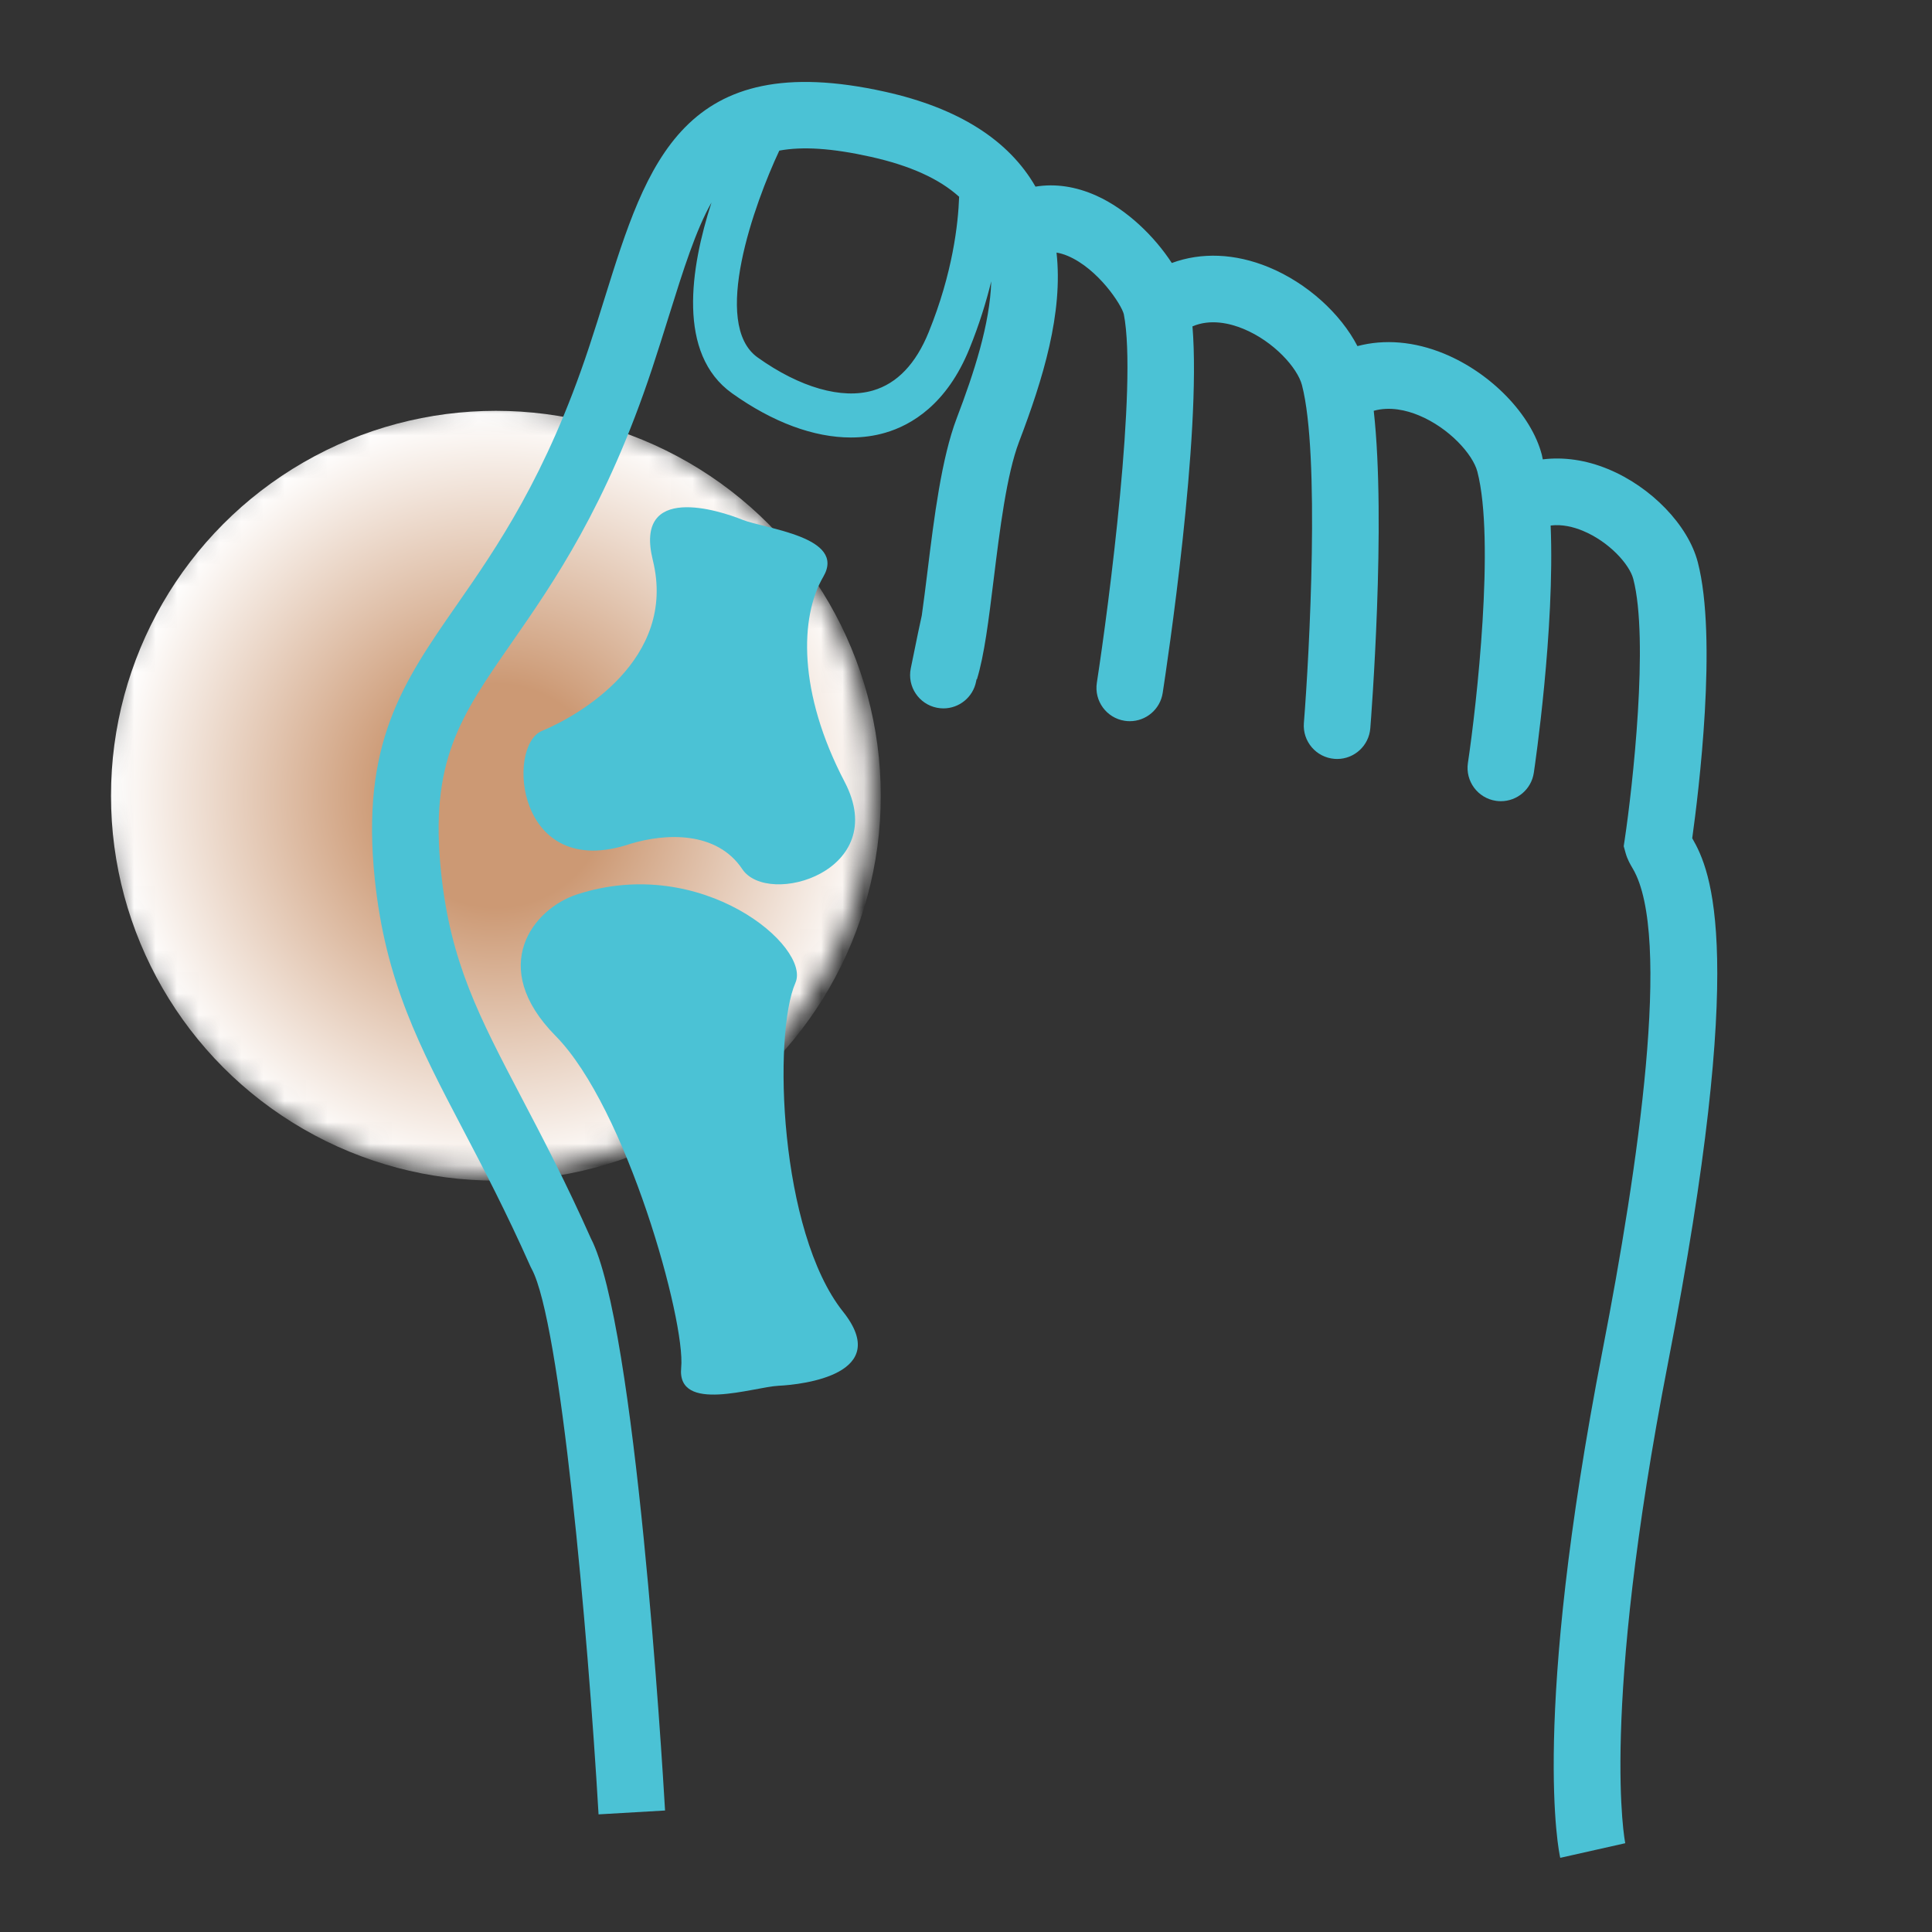
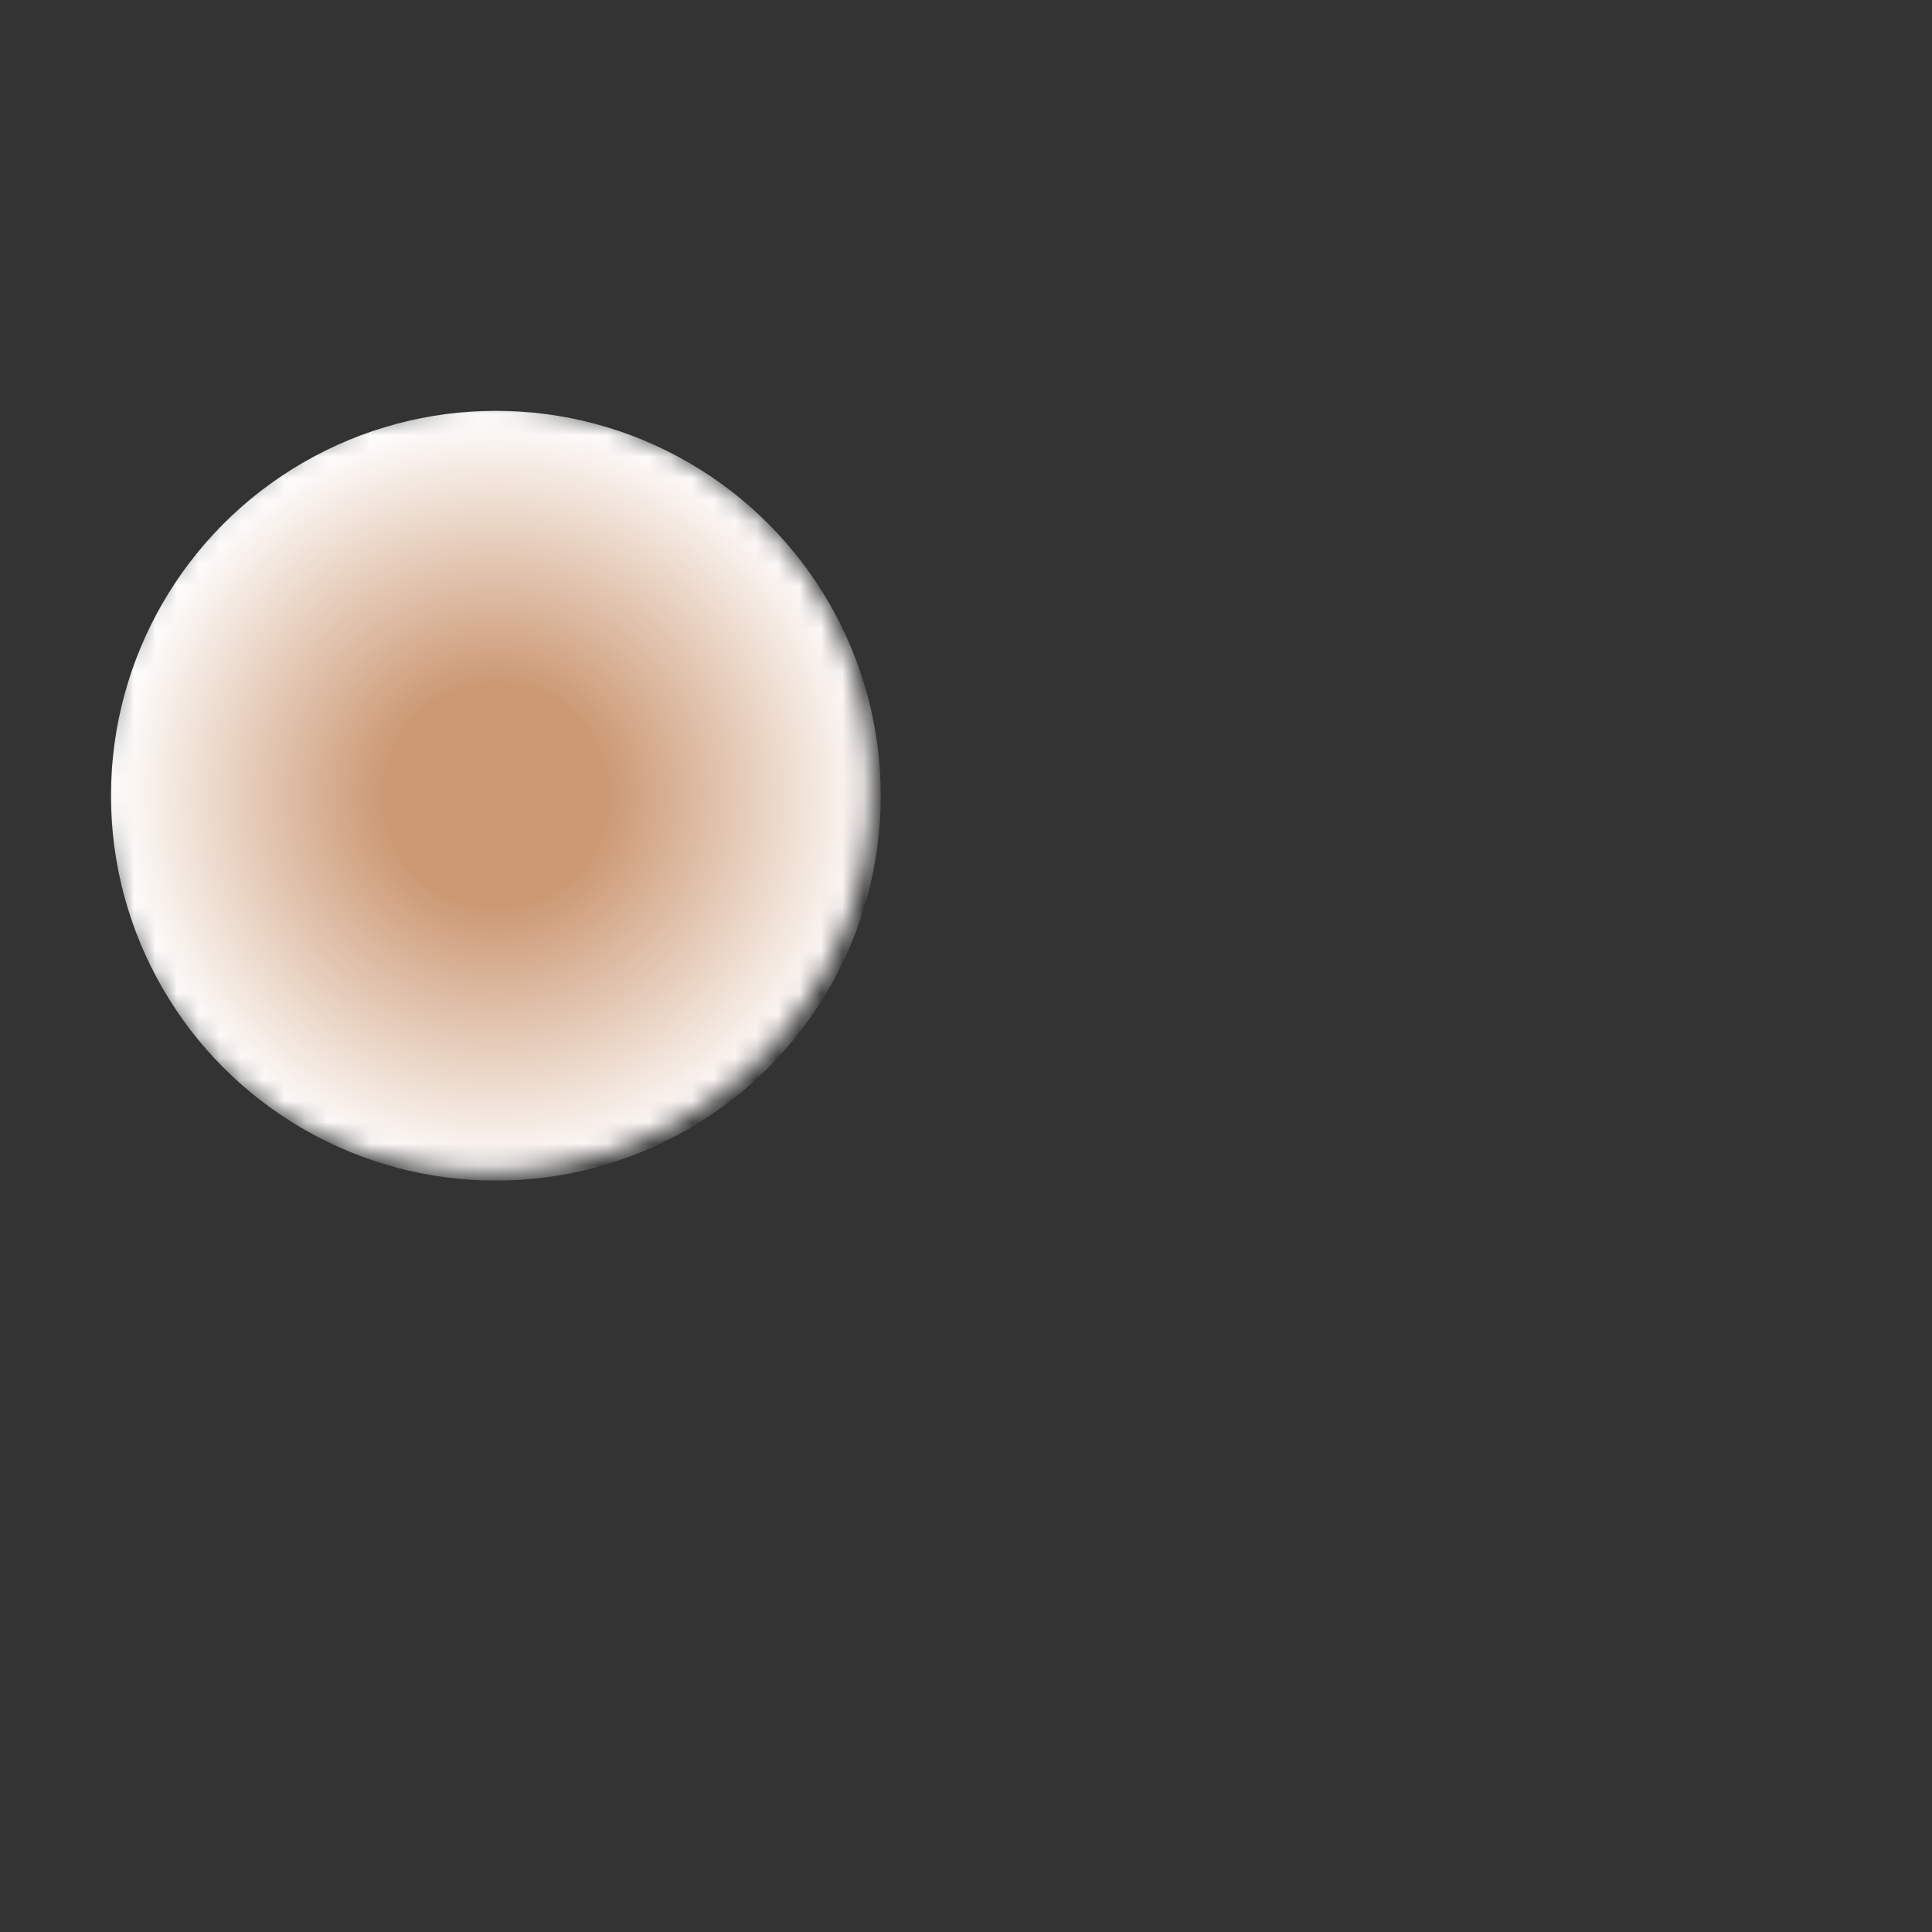
<svg xmlns="http://www.w3.org/2000/svg" version="1.1" viewBox="0 0 90 90">
  <rect x="0" y="0" width="90" height="90" fill="#333333" stroke="none" />
  <defs>
    <radialGradient id="radial-gradient" cx="22.675" cy="36.709" fx="22.675" fy="36.709" r="21.317" gradientUnits="userSpaceOnUse">
      <stop offset="0" stop-color="#fff" />
      <stop offset=".126" stop-color="#fafafa" />
      <stop offset=".259" stop-color="#eee" />
      <stop offset=".396" stop-color="#d9d8d9" />
      <stop offset=".535" stop-color="#bcbbbb" />
      <stop offset=".676" stop-color="#979595" />
      <stop offset=".818" stop-color="#696667" />
      <stop offset=".959" stop-color="#333031" />
      <stop offset="1" stop-color="#231f20" />
    </radialGradient>
    <mask id="mask" x="4.745" y="18.779" width="36.285" height="36.219" maskUnits="userSpaceOnUse">
      <circle cx="22.675" cy="36.709" r="17.93" fill="url(#radial-gradient)" />
    </mask>
    <radialGradient id="radial-gradient-2" cx="23.1" cy="37.068" fx="23.1" fy="37.068" r="17.93" gradientUnits="userSpaceOnUse">
      <stop offset=".29" stop-color="#cc9974" />
      <stop offset="1" stop-color="#fff" />
    </radialGradient>
  </defs>
  <g>
    <g id="Bunions">
      <g>
        <g mask="url(#mask)">
          <circle cx="23.1" cy="37.068" r="17.93" fill="url(#radial-gradient-2)" />
        </g>
-         <path style="fill: #4BC2D5;" d="M78.831,39.045c.293-2.107,1.184-9.307.258-12.858-.448-1.721-2.165-3.504-4.176-4.334-1.035-.428-2.071-.573-3.044-.454-.016-.069-.028-.148-.045-.215-.487-1.867-2.359-3.804-4.549-4.708-1.392-.574-2.783-.686-4.04-.353-.784-1.512-2.343-2.937-4.13-3.674-1.57-.648-3.139-.706-4.518-.198-.801-1.229-2.082-2.491-3.515-3.136-.961-.432-1.919-.571-2.835-.421-1.245-2.166-3.58-3.657-7.002-4.419-9.409-2.093-11.101,3.316-13.058,9.581-.232.746-.475,1.523-.741,2.325-1.987,6-4.301,9.328-6.161,12.003-2.503,3.602-4.481,6.446-3.813,12.798.5,4.755,2.088,7.782,4.097,11.615.946,1.804,2.018,3.85,3.152,6.402l.057.113c1.335,2.449,2.619,16.884,3.115,25.408l3.098-.18c-.134-2.315-1.369-22.633-3.455-26.651-1.166-2.62-2.256-4.698-3.218-6.533-2-3.814-3.321-6.334-3.758-10.498-.548-5.203.89-7.273,3.274-10.701,1.974-2.839,4.43-6.373,6.558-12.799.272-.82.519-1.613.758-2.375.709-2.269,1.272-4.052,2.004-5.349-.985,3.049-1.615,7.051.959,8.887,1.901,1.356,3.813,2.059,5.536,2.059.556,0,1.092-.073,1.602-.222,1.207-.351,2.867-1.316,3.921-3.918.456-1.125.78-2.178,1.014-3.135-.057,1.988-.808,4.278-1.605,6.368-.714,1.873-1.059,4.661-1.362,7.12-.09.73-.178,1.437-.269,2.079-.051.229-.239,1.094-.514,2.471-.168.84.377,1.658,1.218,1.826.103.02.205.03.306.03.725,0,1.372-.511,1.52-1.249.008-.038.014-.071.022-.108l.016.005c.344-1.11.548-2.761.783-4.674.282-2.284.601-4.872,1.181-6.393,1.122-2.941,2.058-6.005,1.745-8.814.158.026.333.074.528.157,1.41.6,2.503,2.274,2.607,2.715.638,3.262-.691,13.5-1.257,17.169-.13.847.451,1.64,1.298,1.77.08.013.16.018.238.018.753,0,1.414-.549,1.532-1.316.199-1.296,1.809-11.984,1.387-17.076.834-.358,1.736-.148,2.372.115,1.416.585,2.519,1.816,2.729,2.622.841,3.223.35,12.454.089,15.74-.068.854.57,1.602,1.425,1.67.041.004.083.005.124.005.801,0,1.48-.616,1.545-1.429.035-.44.747-9.567.16-14.79.753-.213,1.531-.024,2.097.211,1.416.585,2.52,1.816,2.73,2.622.829,3.178-.036,10.875-.44,13.572-.126.848.458,1.638,1.306,1.764.078.012.155.017.231.017.756,0,1.418-.553,1.533-1.322.05-.336.985-6.695.784-11.52.542-.069,1.083.073,1.493.243,1.226.507,2.178,1.561,2.357,2.248.737,2.826-.036,9.708-.397,12.121l-.049.327.088.318c.084.3.217.526.334.725,1.836,3.108.252,13.9-1.401,22.406-3.357,17.274-2.036,23.423-1.978,23.676l3.029-.681c-.012-.058-1.197-5.969,1.997-22.403,3.708-19.087,2.005-22.885,1.122-24.414ZM43.264,15.469c-.599,1.478-1.472,2.394-2.596,2.721-1.449.425-3.411-.137-5.375-1.539-2.182-1.557-.144-7.174,1.01-9.635,1.085-.2,2.449-.114,4.257.288,1.834.408,3.195,1.026,4.12,1.862-.044,1.262-.297,3.542-1.416,6.302Z" fill="#707071" />
-         <path style="fill: #4BC2D5;" d="M25.248,34.047c-1.687.695-1.191,7.048,4.119,5.261,1.638-.496,4.022-.605,5.213,1.181s6.948.099,4.765-4.07-2.085-7.687-.993-9.551c1.092-1.864-2.702-2.227-3.772-2.658-1.061-.428-5.062-1.727-4.169,1.886,1.144,4.625-3.476,7.256-5.163,7.951Z" fill="#707071" />
-         <path style="fill: #4BC2D5;" d="M37.055,45.781c.731-1.672-4.355-6.009-10.172-4.117-2.042.664-4.19,3.361-1.001,6.593,3.306,3.35,6.066,13.304,5.85,15.453-.215,2.15,3.384.898,4.537.844,1.143-.054,5.321-.541,3.003-3.452-2.968-3.728-3.273-12.906-2.217-15.322Z" fill="#707071" />
      </g>
    </g>
  </g>
</svg>